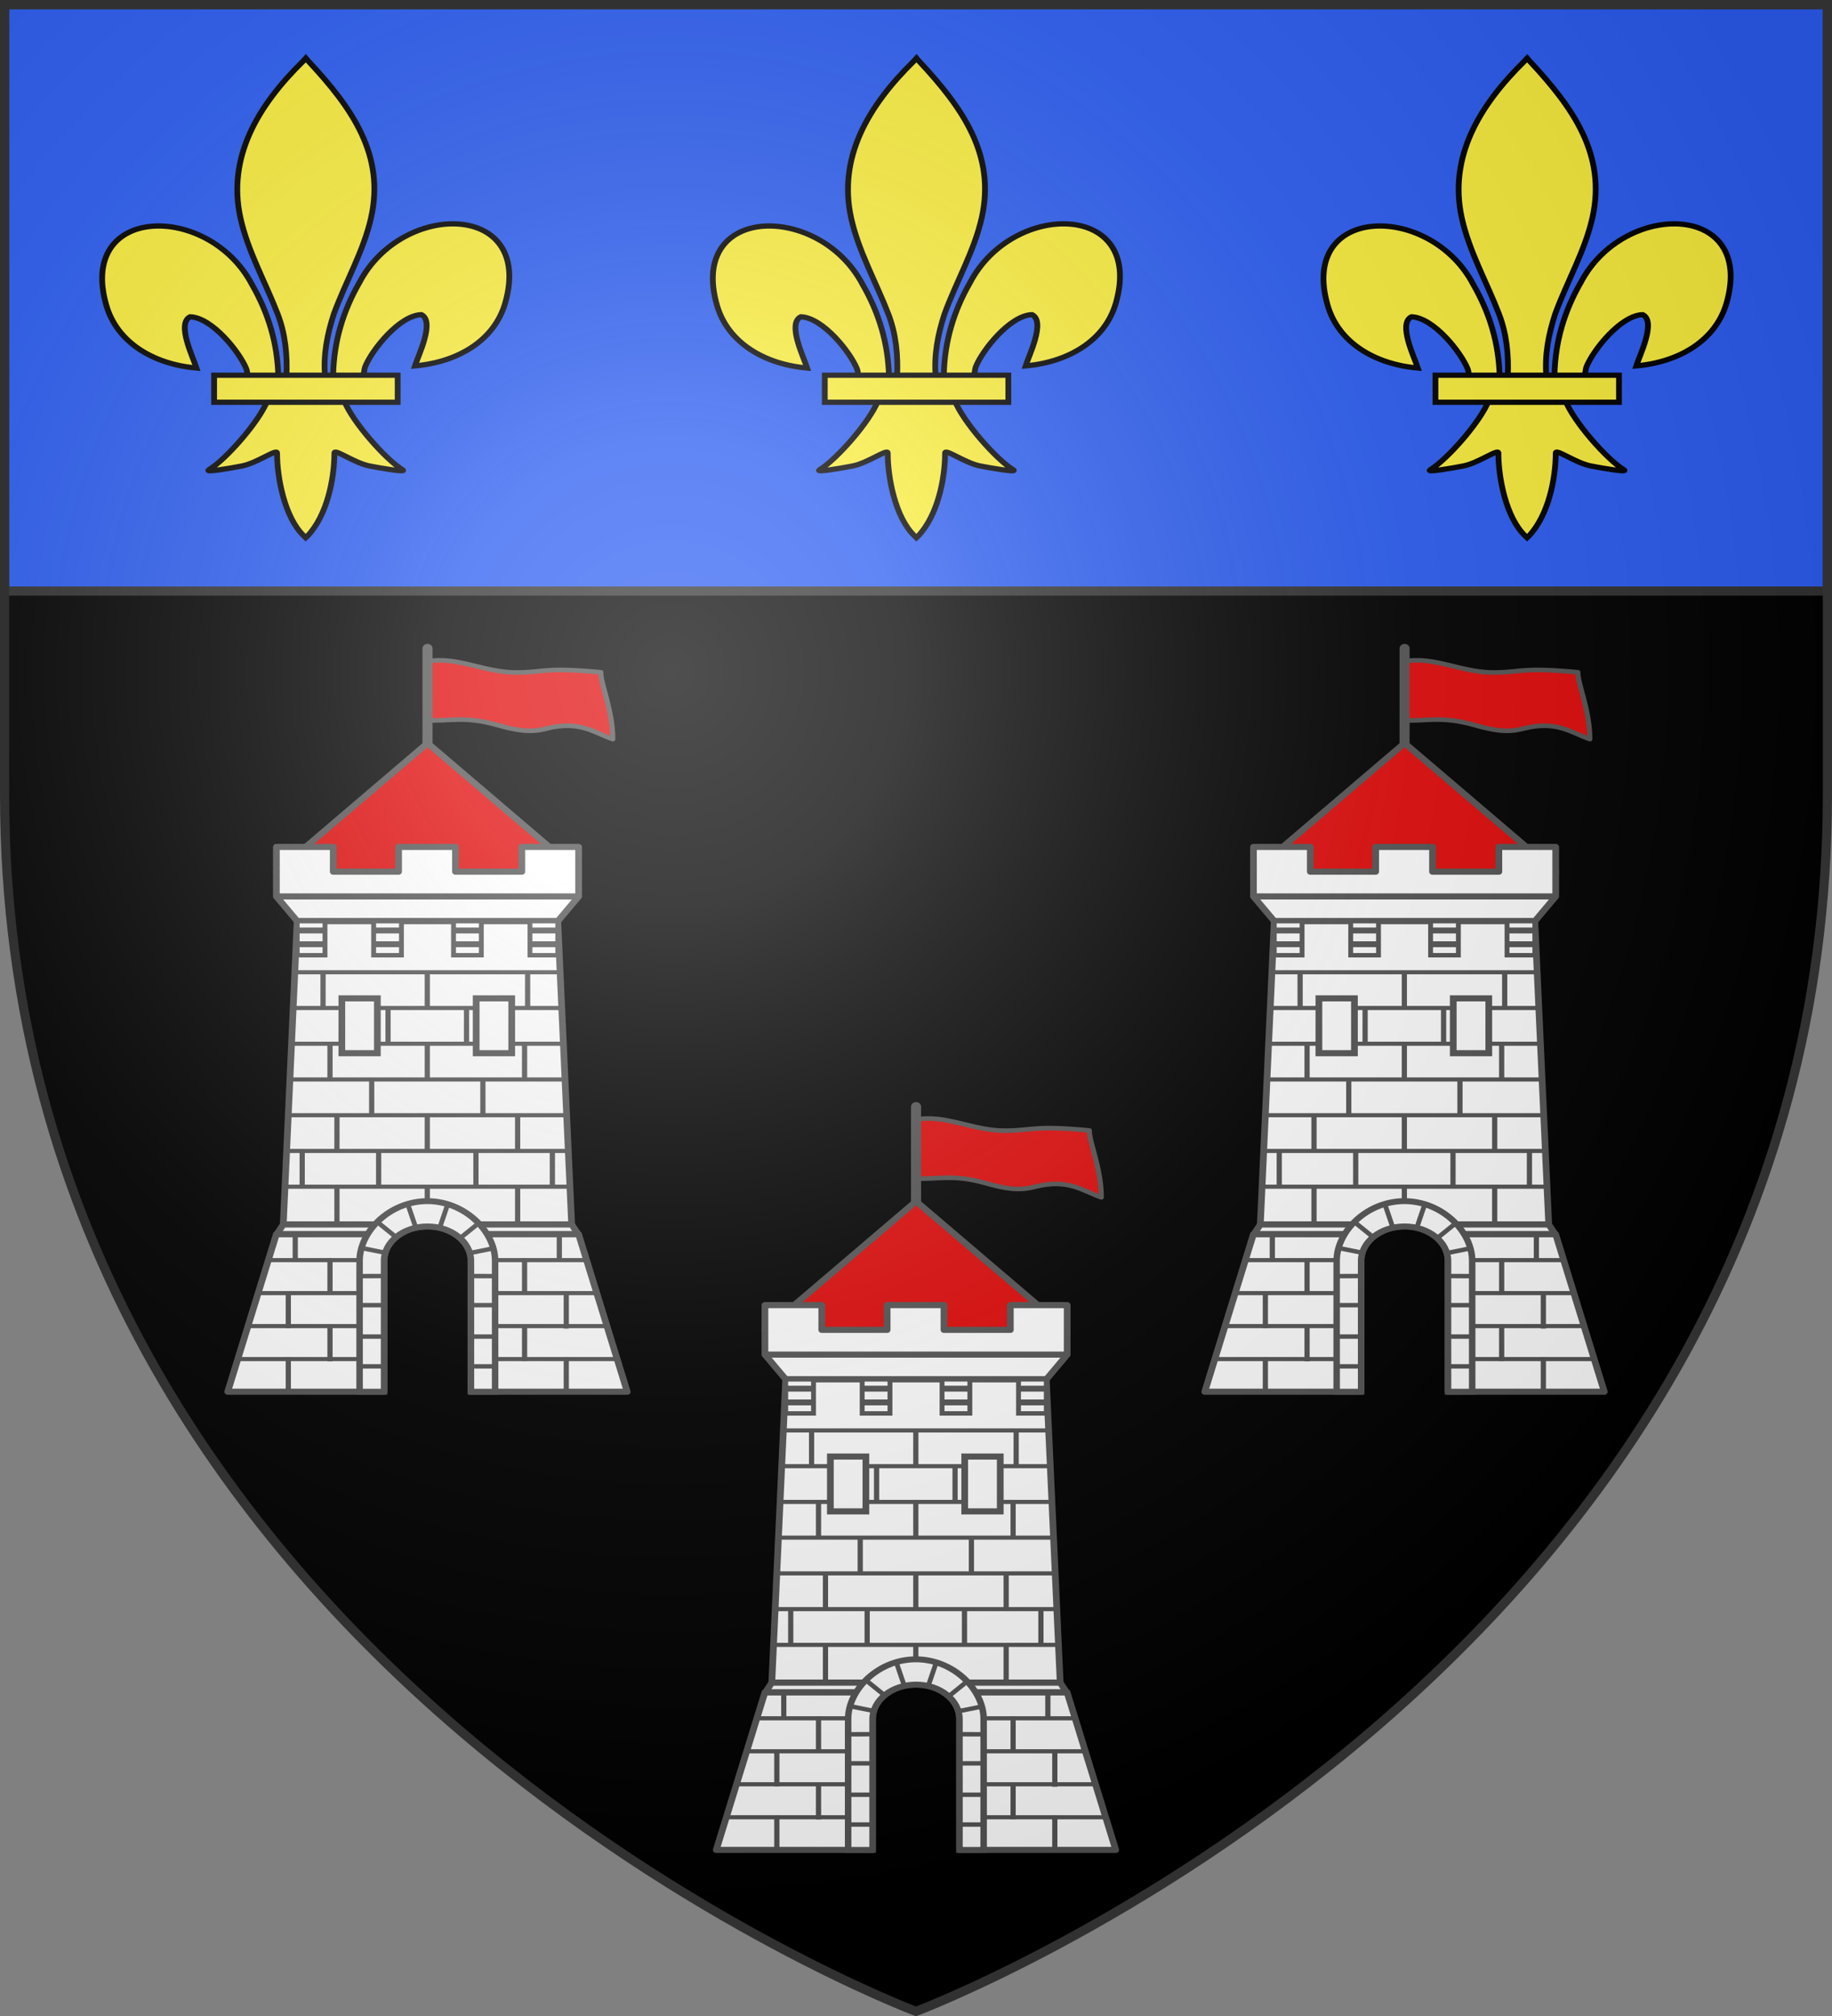
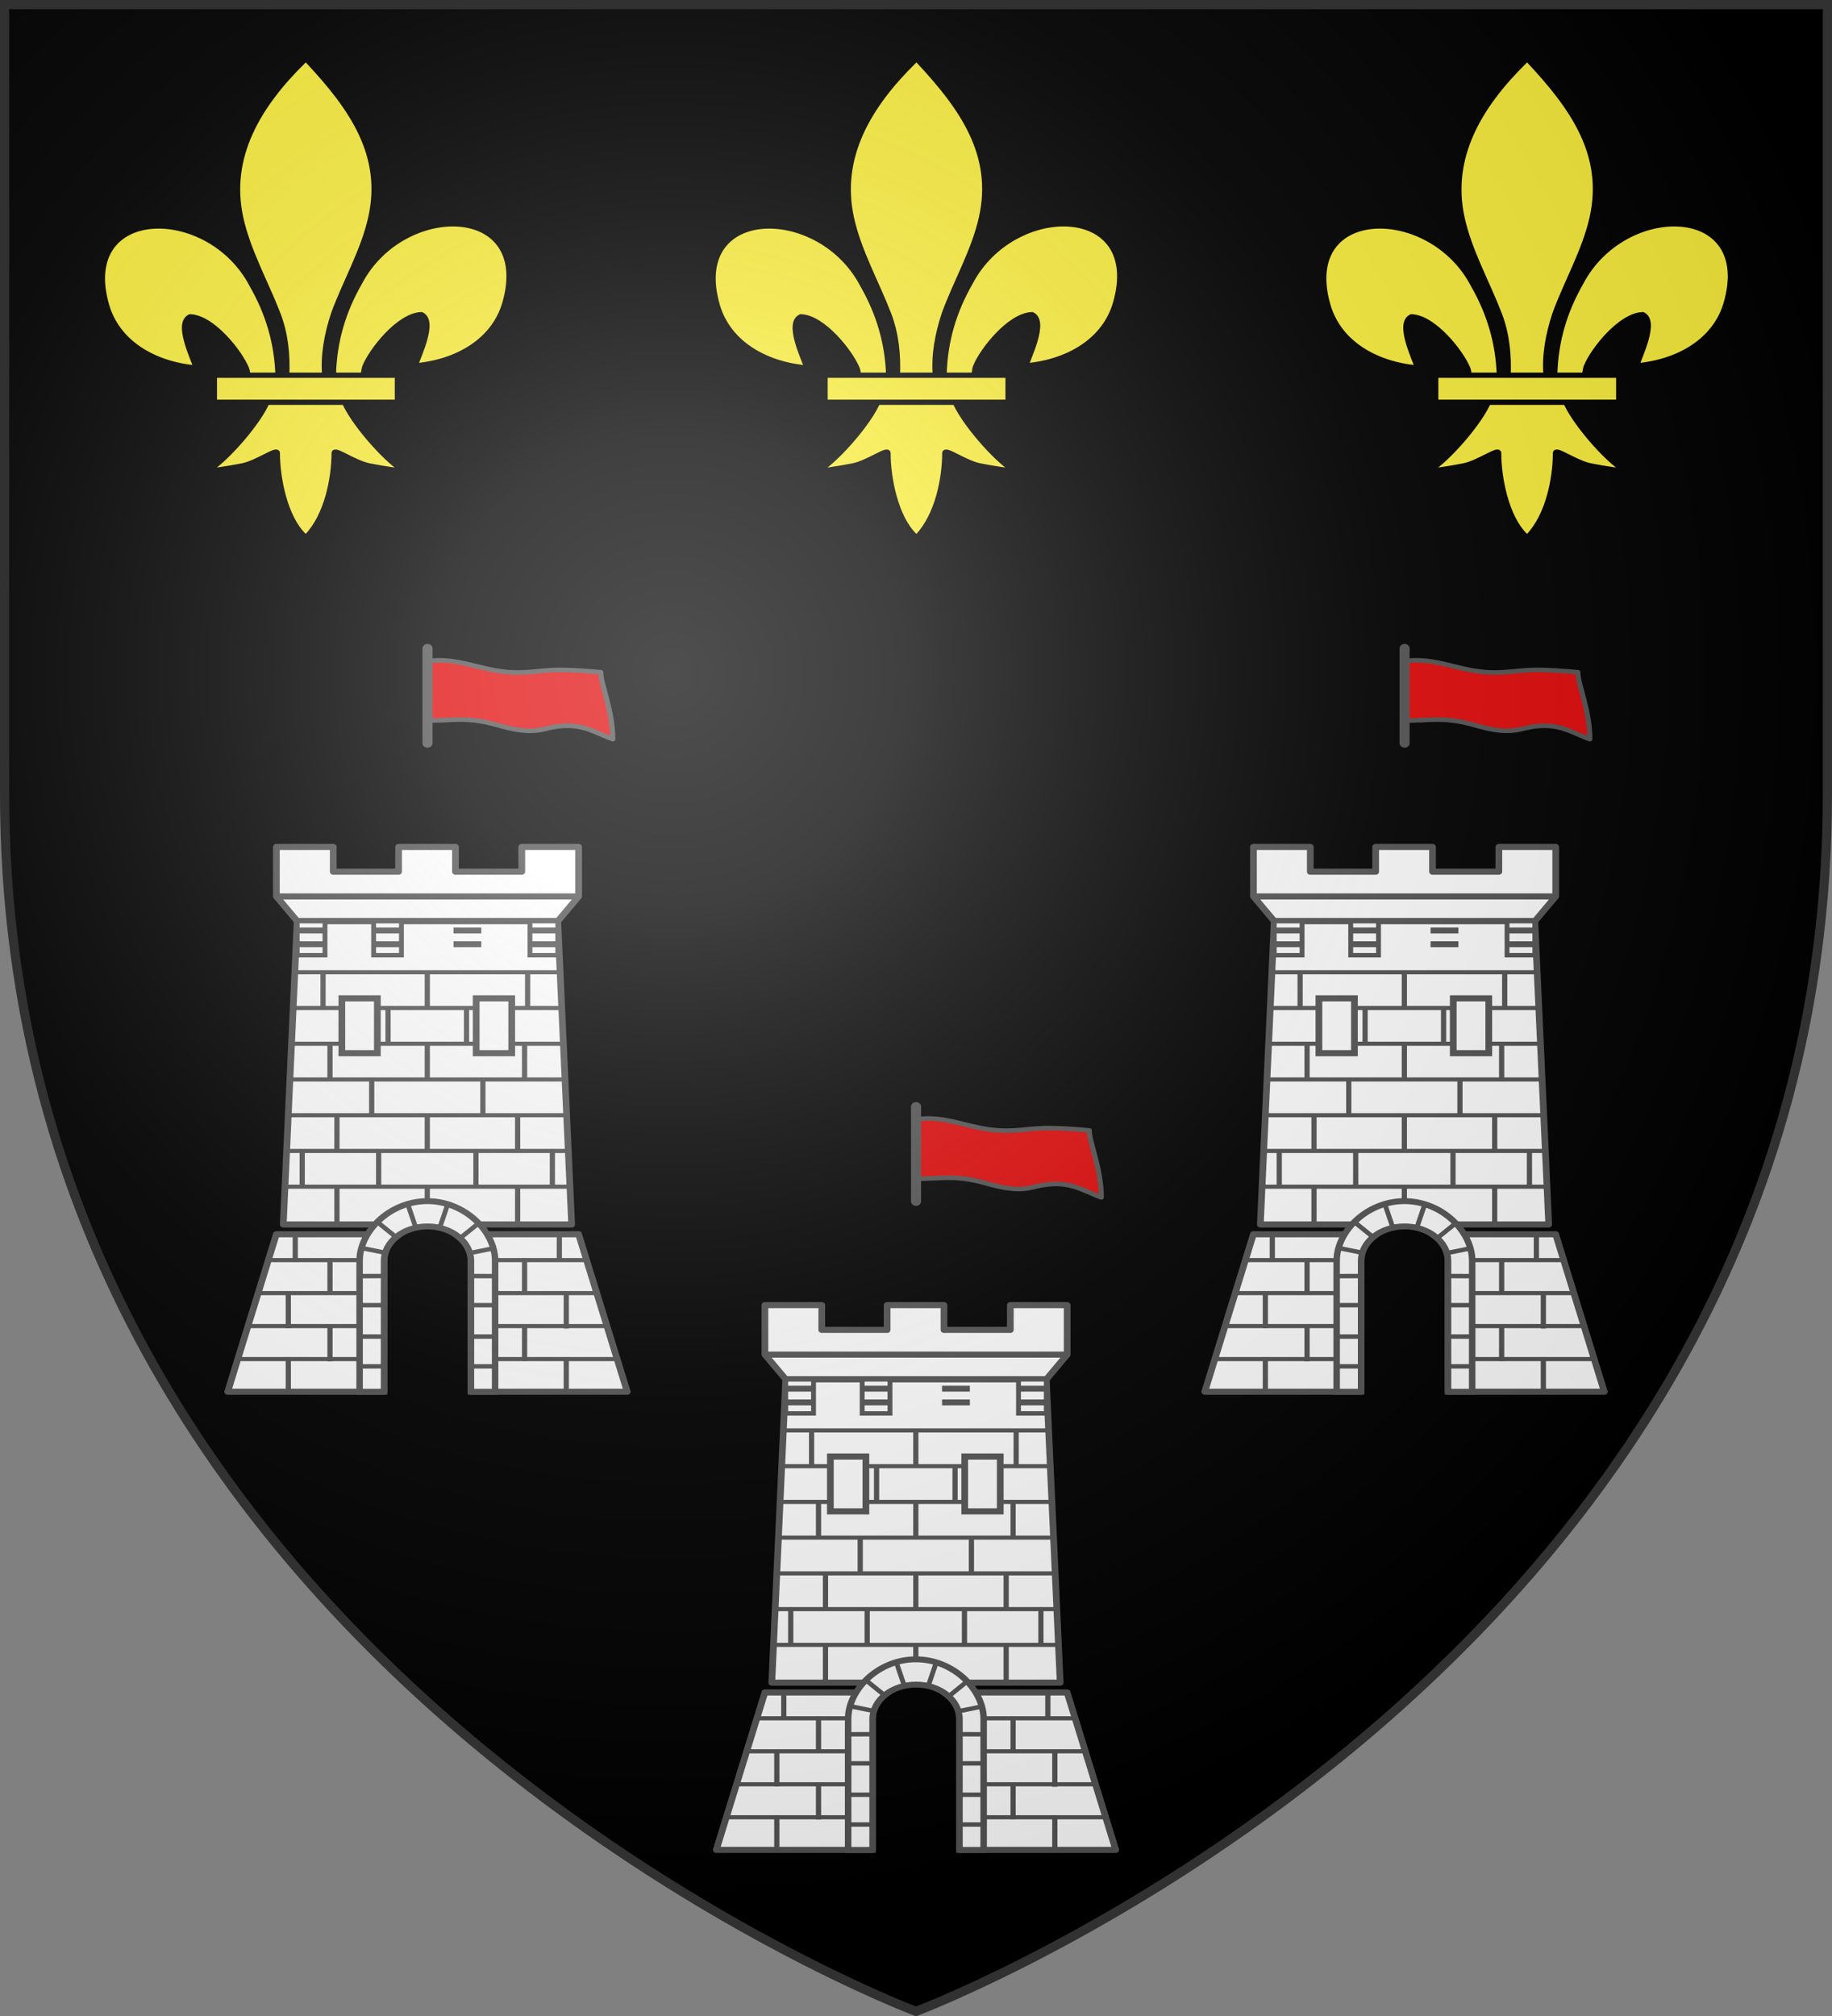
<svg xmlns="http://www.w3.org/2000/svg" xmlns:ns1="http://sodipodi.sourceforge.net/DTD/sodipodi-0.dtd" xmlns:ns2="http://www.inkscape.org/namespaces/inkscape" xmlns:xlink="http://www.w3.org/1999/xlink" width="600" height="660" viewBox="0 0 600 660" id="svg2" ns1:version="0.32" ns2:version="0.46" ns1:docname="Blason_tours-A_37.svg" ns2:output_extension="org.inkscape.output.svg.inkscape" version="1.0">
  <rect x="0" y="0" width="600" height="660" fill="#808080" stroke="none" />
  <ns1:namedview ns2:window-height="977" ns2:window-width="1280" ns2:pageshadow="2" ns2:pageopacity="0.0" guidetolerance="10.0" gridtolerance="10.0" objecttolerance="10.0" borderopacity="1.0" bordercolor="#666666" pagecolor="#ffffff" id="base" showgrid="false" ns2:zoom="1.1863636" ns2:cx="300" ns2:cy="330" ns2:window-x="-4" ns2:window-y="-4" ns2:current-layer="layer4" ns2:object-nodes="true" ns2:window-maximized="1" />
  <defs id="defs4">
    <radialGradient id="Gradient1" gradientUnits="userSpaceOnUse" cx="-80" cy="-80" r="405">
      <stop style="stop-color:#fff;stop-opacity:0.31" offset="0" id="stop7" />
      <stop style="stop-color:#fff;stop-opacity:0.25" offset="0.19" id="stop9" />
      <stop style="stop-color:#6b6b6b;stop-opacity:0.125" offset="0.6" id="stop11" />
      <stop style="stop-color:#000;stop-opacity:0.125" offset="1" id="stop13" />
    </radialGradient>
    <clipPath id="shield_cut">
      <path id="shield" d="M -298.5,-298.5 L 298.5,-298.5 L 298.5,-40 C 298.5,246.31 0,358.5 0,358.5 C 0,358.5 -298.5,246.31 -298.5,-40 L -298.5,-298.5 z" />
    </clipPath>
    <g id="f">
-       <rect id="rect1964" style="fill:#28166f" y="-30" x="-50" height="60" width="100" />
      <g id="g1966" style="fill:#ffffff" transform="translate(0,-20)">
        <path id="path1968" d="M -1.212,27.818 C -1.212,22.175 -2.091,20.471 -4.542,13.98 C -5.709,10.888 -5.024,7.103 -2.858,3.601 C -2.082,2.346 -1.114,1.214 0,0 C 1.114,1.214 2.082,2.346 2.858,3.601 C 5.024,7.103 5.709,10.888 4.542,13.98 C 2.091,20.471 1.212,22.175 1.212,27.818 L -1.212,27.818 z" />
        <path id="rwi" d="M 2.922,27.672 C 2.922,21.721 5.239,17.829 8.501,16.66 C 9.949,16.141 11.808,16.387 13.519,18.107 C 15.638,20.236 16.255,26.1 10.036,27.228 C 10.694,26.272 10.655,24.147 9.322,23.441 C 8.331,22.916 7.209,23.188 6.646,23.564 C 5.822,24.116 4.917,25.67 4.967,27.672 L 2.922,27.672 z" />
        <path id="path1971" d="M 1.777,30.183 C 1.79,32.191 2.795,33.518 4.516,34.257 C 4.295,34.955 3.257,36.378 1.831,36.281 C 1.55,37.787 1.282,38.632 0,40 C -1.282,38.632 -1.55,37.787 -1.831,36.281 C -3.257,36.378 -4.295,34.955 -4.516,34.257 C -2.795,33.518 -1.79,32.191 -1.777,30.183 L 1.777,30.183 z" />
        <use xlink:href="#rwi" height="400" width="800" y="0" x="0" id="use1973" transform="scale(-1,1)" />
        <rect id="rect1975" y="27.331" x="-7.923" height="3.218" width="15.846" />
      </g>
    </g>
  </defs>
  <g id="layer4" ns2:label="Fond écu" ns2:groupmode="layer" transform="translate(300,300)">
    <use xlink:href="#shield" id="use18" style="fill:#000000" x="0" y="0" width="600" height="660" />
-     <rect style="fill:#2b5df2;fill-opacity:1;fill-rule:nonzero;stroke:#313131;stroke-width:3;stroke-opacity:1" id="rect2842" width="597" height="192" x="-298.5" y="-298.5" />
    <g style="fill:#ffffff;fill-opacity:1;stroke:#000000;stroke-width:1.818;stroke-miterlimit:4;stroke-dasharray:none;stroke-opacity:1" transform="matrix(0.385,0,0,0.385,-733.349,-601.103)" id="g6345" />
    <g id="g14886" ns2:label="Meubles" transform="translate(-1000,-300)" />
  </g>
  <g id="layer3" ns2:label="Meubles" ns2:groupmode="layer" transform="translate(300,300)">
    <g transform="matrix(1.891,0,0,1.719,-672.299,-992.524)" id="g19615">
      <path d="M 360.348,474.115 C 360.49,467.92 362.023,462.161 364.877,456.705 C 372.348,440.986 395.169,441.361 390.138,460.586 C 388.285,467.67 381.987,471.833 374.506,472.547 C 375.046,470.681 378.016,464.082 375.619,462.791 C 371.785,462.936 367.024,469.562 365.88,472.721 C 365.714,473.175 365.761,473.699 365.576,474.145" style="fill:#fcef3c;fill-opacity:1;fill-rule:evenodd;stroke:#000000;stroke-width:1;stroke-linecap:butt;stroke-linejoin:miter;stroke-miterlimit:4;stroke-dasharray:none;stroke-opacity:1;display:inline" id="path16492" ns1:nodetypes="ccscscc" />
      <path d="M 350.844,474.525 C 350.702,468.329 349.169,462.571 346.315,457.114 C 338.844,441.396 316.023,441.771 321.053,460.995 C 322.907,468.079 329.204,472.243 336.685,472.957 C 336.145,471.09 333.175,464.492 335.573,463.201 C 339.407,463.345 344.167,469.971 345.312,473.131 C 345.477,473.584 345.431,474.108 345.616,474.555" style="fill:#fcef3c;fill-opacity:1;fill-rule:evenodd;stroke:#000000;stroke-width:1;stroke-linecap:butt;stroke-linejoin:miter;stroke-miterlimit:4;stroke-dasharray:none;stroke-opacity:1" id="path16494" ns1:nodetypes="ccscscc" />
      <path d="M 355.154,414.5 C 347.283,422.985 341.998,432.796 344.276,444.303 C 345.533,450.651 348.58,456.531 350.729,462.647 C 352.073,466.484 352.416,470.492 352.257,474.525 L 358.936,474.525 C 358.616,470.462 359.316,466.525 360.464,462.647 C 362.511,456.493 365.626,450.656 366.917,444.303 C 369.33,432.425 363.666,423.467 356.073,414.537 L 355.609,413.945 L 355.154,414.5 z" style="fill:#fcef3c;fill-opacity:1;fill-rule:nonzero;stroke:#000000;stroke-width:1;stroke-linecap:butt;stroke-linejoin:miter;stroke-miterlimit:4;stroke-dasharray:none;stroke-opacity:1" id="path16496" ns1:nodetypes="csccccsccc" />
      <path d="M 348.926,479.228 C 347.53,483.141 341.837,490.307 338.814,492.35 C 338.029,492.88 342.562,492.045 344.592,491.6 C 347.254,491.016 350.714,488.18 350.632,489.181 C 350.625,493.765 351.913,501.413 355.273,504.928 L 355.591,505.267 L 355.92,504.928 C 359.278,501.011 360.544,494.124 360.561,489.181 C 360.479,488.18 363.939,491.016 366.601,491.6 C 368.631,492.045 373.163,492.88 372.379,492.35 C 369.356,490.307 363.666,483.141 362.27,479.228 L 348.926,479.228 z" style="fill:#fcef3c;fill-opacity:1;fill-rule:evenodd;stroke:#000000;stroke-width:1;stroke-linecap:butt;stroke-linejoin:miter;stroke-miterlimit:4;stroke-dasharray:none;stroke-opacity:1" id="path16498" ns1:nodetypes="cssscccssscc" />
      <rect width="31.789" height="5.15" x="339.727" y="474.326" style="fill:#fcef3c;fill-opacity:1;stroke:#000000;stroke-width:1;stroke-miterlimit:4;stroke-dasharray:none;stroke-opacity:1" id="rect16500" />
    </g>
    <use x="0" y="0" xlink:href="#g19615" id="use16508" transform="translate(-200,0)" width="600" height="660" />
    <use x="0" y="0" xlink:href="#g19615" id="use16510" transform="translate(200,0)" width="600" height="660" />
    <g id="g4850" transform="matrix(1.1,0,0,1,-770.626,0)">
-       <path ns1:nodetypes="cccc" id="path4543" d="M 655.587,135.475 L 745.581,135.475 L 700.584,93.275 L 655.587,135.475 z" style="fill:#e20909;fill-opacity:1;stroke:#555555;stroke-width:2;stroke-linejoin:round;stroke-miterlimit:4;stroke-dasharray:none;stroke-opacity:1" />
      <path style="fill:#ffffff;fill-opacity:1;stroke:#555555;stroke-width:2;stroke-linejoin:round;stroke-miterlimit:4;stroke-dasharray:none;stroke-opacity:1" d="M 655.587,127.275 L 655.587,135.375 L 655.587,143.475 L 661.789,151.575 L 739.38,151.575 L 745.581,143.475 L 745.581,135.375 L 745.581,127.275 L 728.652,127.275 L 728.652,135.375 L 725.919,135.375 L 714.545,135.375 L 708.902,135.375 L 708.902,127.275 L 691.973,127.275 L 691.973,135.375 L 686.624,135.375 L 675.22,135.375 L 672.516,135.375 L 672.516,127.275 L 655.587,127.275 z" id="path12094" />
      <path style="fill:#ffffff;fill-opacity:1;stroke:#555555;stroke-width:2;stroke-linejoin:round;stroke-miterlimit:4;stroke-dasharray:none;stroke-opacity:1" d="M 657.634,250.874 L 743.502,250.874 L 739.363,151.572 L 661.772,151.572 L 657.634,250.874 z" id="path12096" ns1:nodetypes="ccccc" />
-       <path style="fill:#ffffff;fill-opacity:1;stroke:#555555;stroke-width:2;stroke-linejoin:round;stroke-miterlimit:4;stroke-dasharray:none;stroke-opacity:1" d="M 657.636,250.867 L 655.7,254.067 L 692.352,254.067 C 694.587,252.462 697.457,251.507 700.58,251.507 C 703.703,251.507 706.572,252.462 708.808,254.067 L 745.438,254.067 L 743.502,250.867 L 657.636,250.867 z" id="path12098" />
      <path style="fill:#ffffff;fill-opacity:1;stroke:#555555;stroke-width:2;stroke-linejoin:round;stroke-miterlimit:4;stroke-dasharray:none;stroke-opacity:1" d="M 655.568,254.067 L 641.092,305.627 L 687.644,305.627 L 687.644,262.747 C 687.644,259.254 689.477,256.131 692.352,254.067 L 655.568,254.067 z M 708.808,254.067 C 711.682,256.131 713.516,259.254 713.516,262.747 L 713.516,305.627 L 760.046,305.627 L 745.57,254.067 L 708.808,254.067 z" id="path12100" />
      <rect y="237.824" x="658.212" height="1.35" width="84.798" id="rect9451" style="fill:#555555;fill-opacity:1;stroke:none;stroke-width:2;stroke-miterlimit:4;stroke-dasharray:none;stroke-opacity:1" />
      <rect style="fill:#555555;fill-opacity:1;stroke:none;stroke-width:2;stroke-miterlimit:4;stroke-dasharray:none;stroke-opacity:1" id="rect9453" width="84.027" height="1.35" x="658.501" y="226.124" />
      <rect y="214.424" x="659.513" height="1.35" width="82.003" id="rect9455" style="fill:#555555;fill-opacity:1;stroke:none;stroke-width:2;stroke-miterlimit:4;stroke-dasharray:none;stroke-opacity:1" />
      <rect style="fill:#555555;fill-opacity:1;stroke:none;stroke-width:2;stroke-miterlimit:4;stroke-dasharray:none;stroke-opacity:1" id="rect9457" width="81.528" height="1.35" x="659.72" y="202.724" />
      <rect y="191.024" x="660.05" height="1.35" width="80.66" id="rect9459" style="fill:#555555;fill-opacity:1;stroke:none;stroke-width:2;stroke-miterlimit:4;stroke-dasharray:none;stroke-opacity:1" />
      <rect style="fill:#555555;fill-opacity:1;stroke:none;stroke-width:2;stroke-miterlimit:4;stroke-dasharray:none;stroke-opacity:1" id="rect9461" width="79.587" height="1.35" x="660.319" y="179.324" />
      <rect y="167.624" x="661.124" height="1.35" width="78.726" id="rect9463" style="fill:#555555;fill-opacity:1;stroke:none;stroke-width:2;stroke-miterlimit:4;stroke-dasharray:none;stroke-opacity:1" />
      <path id="path12110" d="M 661.783,151.575 L 670.059,151.575 L 670.059,162.729 L 661.783,162.729 L 661.783,151.575 z" style="fill:#ffffff;fill-opacity:1;stroke:#555555;stroke-width:1.447;stroke-miterlimit:4;stroke-dasharray:none;stroke-opacity:1" />
      <path style="fill:#ffffff;fill-opacity:1;stroke:#555555;stroke-width:1.447;stroke-miterlimit:4;stroke-dasharray:none;stroke-opacity:1" d="M 731.087,151.572 L 739.363,151.572 L 739.363,162.726 L 731.087,162.726 L 731.087,151.572 z" id="path12112" />
-       <path id="path12114" d="M 708.327,151.572 L 716.603,151.572 L 716.603,162.726 L 708.327,162.726 L 708.327,151.572 z" style="fill:#ffffff;fill-opacity:1;stroke:#555555;stroke-width:1.447;stroke-miterlimit:4;stroke-dasharray:none;stroke-opacity:1" />
      <path style="fill:#ffffff;fill-opacity:1;stroke:#555555;stroke-width:1.447;stroke-miterlimit:4;stroke-dasharray:none;stroke-opacity:1" d="M 684.543,151.575 L 692.819,151.575 L 692.819,162.729 L 684.543,162.729 L 684.543,151.575 z" id="path12116" />
      <rect ns2:tile-y0="459.02999" ns2:tile-x0="999.18829" ns2:tile-h="13.181556" ns2:tile-w="1.5" ns2:tile-cy="465.62077" ns2:tile-cx="999.93829" transform="matrix(0,-1,1,0,0,0)" style="fill:#555555;fill-opacity:1;stroke:none;stroke-width:2;stroke-miterlimit:4;stroke-dasharray:none;stroke-opacity:1" id="rect3431" width="11.863" height="1.552" x="-180.031" y="699.739" />
      <rect ns2:tile-y0="459.02999" ns2:tile-x0="999.18829" ns2:tile-h="13.181556" ns2:tile-w="1.5" ns2:tile-cy="465.62077" ns2:tile-cx="999.93829" transform="matrix(0,-1,1,0,0,0)" style="fill:#555555;fill-opacity:1;stroke:none;stroke-width:2;stroke-miterlimit:4;stroke-dasharray:none;stroke-opacity:1" id="rect3455" width="11.863" height="1.552" x="-203.758" y="699.739" />
      <path id="path12118" d="M 715.074,176.846 L 725.653,176.846 L 725.653,194.795 L 715.074,194.795 L 715.074,176.846 z" style="fill:#ffffff;fill-opacity:1;stroke:#555555;stroke-width:2;stroke-miterlimit:4;stroke-dasharray:none;stroke-opacity:1" ns1:nodetypes="ccccc" />
      <path id="path12141" d="M 708.327,159.126 L 708.327,159.126 L 716.603,159.126" style="fill:none;fill-opacity:1;stroke:#555555;stroke-width:1.93;stroke-miterlimit:4;stroke-dasharray:none;stroke-opacity:1" />
      <path style="fill:none;fill-opacity:1;stroke:#555555;stroke-width:1.93;stroke-miterlimit:4;stroke-dasharray:none;stroke-opacity:1" d="M 708.327,154.626 L 708.327,154.626 L 716.603,154.626" id="path12143" />
      <path style="fill:none;fill-opacity:1;stroke:#555555;stroke-width:1.93;stroke-miterlimit:4;stroke-dasharray:none;stroke-opacity:1" d="M 731.087,159.126 L 731.087,159.126 L 739.363,159.126" id="path12145" />
      <path id="path12147" d="M 731.087,154.626 L 731.087,154.626 L 739.363,154.626" style="fill:none;fill-opacity:1;stroke:#555555;stroke-width:1.93;stroke-miterlimit:4;stroke-dasharray:none;stroke-opacity:1" />
      <path id="path12149" d="M 684.532,159.126 L 684.532,159.126 L 692.809,159.126" style="fill:none;fill-opacity:1;stroke:#555555;stroke-width:1.93;stroke-miterlimit:4;stroke-dasharray:none;stroke-opacity:1" />
      <path style="fill:none;fill-opacity:1;stroke:#555555;stroke-width:1.93;stroke-miterlimit:4;stroke-dasharray:none;stroke-opacity:1" d="M 684.532,154.626 L 684.532,154.626 L 692.809,154.626" id="path12151" />
      <path style="fill:none;fill-opacity:1;stroke:#555555;stroke-width:1.93;stroke-miterlimit:4;stroke-dasharray:none;stroke-opacity:1" d="M 661.772,159.126 L 661.772,159.126 L 670.049,159.126" id="path12153" />
      <path id="path12155" d="M 661.772,154.626 L 661.772,154.626 L 670.049,154.626" style="fill:none;fill-opacity:1;stroke:#555555;stroke-width:1.93;stroke-miterlimit:4;stroke-dasharray:none;stroke-opacity:1" />
      <rect style="fill:#555555;fill-opacity:1;stroke:none;stroke-width:2;stroke-miterlimit:4;stroke-dasharray:none;stroke-opacity:1" id="rect9547" width="37.241" height="1.35" x="643.897" y="294.265" />
      <rect y="283.465" x="646.915" height="1.35" width="33.873" id="rect9549" style="fill:#555555;fill-opacity:1;stroke:none;stroke-width:2;stroke-miterlimit:4;stroke-dasharray:none;stroke-opacity:1" />
      <rect style="fill:#555555;fill-opacity:1;stroke:none;stroke-width:2;stroke-miterlimit:4;stroke-dasharray:none;stroke-opacity:1" id="rect9551" width="30.951" height="1.35" x="650.133" y="272.665" />
      <rect y="261.865" x="653.351" height="1.35" width="26.797" id="rect9553" style="fill:#555555;fill-opacity:1;stroke:none;stroke-width:2;stroke-miterlimit:4;stroke-dasharray:none;stroke-opacity:1" />
      <rect y="699.739" x="-250.311" height="1.552" width="11.863" id="rect3469" style="fill:#555555;fill-opacity:1;stroke:none;stroke-width:2;stroke-miterlimit:4;stroke-dasharray:none;stroke-opacity:1" transform="matrix(0,-1,1,0,0,0)" ns2:tile-cx="999.93829" ns2:tile-cy="465.62077" ns2:tile-w="1.5" ns2:tile-h="13.181556" ns2:tile-x0="999.18829" ns2:tile-y0="459.02999" />
      <path style="fill:#ffffff;fill-opacity:1;stroke:#555555;stroke-width:1.93;stroke-miterlimit:4;stroke-dasharray:none;stroke-opacity:1" d="M 700.536,243.227 C 689.4,243.227 680.362,253.1 680.362,262.787 L 680.362,305.627 L 687.644,305.627 L 687.644,262.767 C 687.644,256.557 693.441,251.507 700.58,251.507 C 707.718,251.507 713.516,256.557 713.516,262.767 L 713.516,305.627 L 720.71,305.627 L 720.71,262.787 C 720.71,253.1 711.671,243.227 700.536,243.227 z" id="path12172" ns1:nodetypes="cccccsccccc" />
      <path id="path9579" d="M 680.044,297.318 L 687.889,297.318" style="fill:#ffffff;fill-opacity:1;stroke:#555555;stroke-width:1.447;stroke-miterlimit:4;stroke-dasharray:none;stroke-opacity:1" />
      <path id="path9581" d="M 680.245,287.568 L 687.889,287.568" style="fill:#ffffff;fill-opacity:1;stroke:#555555;stroke-width:1.447;stroke-miterlimit:4;stroke-dasharray:none;stroke-opacity:1" />
      <path id="path9583" d="M 680.446,277.294 L 687.688,277.294" style="fill:#ffffff;fill-opacity:1;stroke:#555555;stroke-width:1.447;stroke-miterlimit:4;stroke-dasharray:none;stroke-opacity:1" />
      <path id="path9585" d="M 680.372,267.781 L 687.647,267.753" style="fill:#ffffff;fill-opacity:1;stroke:#555555;stroke-width:1.447;stroke-miterlimit:4;stroke-dasharray:none;stroke-opacity:1" />
      <path id="path9587" d="M 681.273,258.648 L 687.669,260.071" style="fill:#ffffff;fill-opacity:1;stroke:#555555;stroke-width:1.447;stroke-miterlimit:4;stroke-dasharray:none;stroke-opacity:1" />
      <path id="path9589" d="M 685.745,250.151 L 690.723,254.571" style="fill:#ffffff;fill-opacity:1;stroke:#555555;stroke-width:1.447;stroke-miterlimit:4;stroke-dasharray:none;stroke-opacity:1" />
      <path id="path9591" d="M 694.72,244.265 L 697.134,252.04" style="fill:#ffffff;fill-opacity:1;stroke:#555555;stroke-width:1.447;stroke-miterlimit:4;stroke-dasharray:none;stroke-opacity:1" ns1:nodetypes="cc" />
      <path style="fill:#ffffff;fill-opacity:1;stroke:#555555;stroke-width:1.447;stroke-miterlimit:4;stroke-dasharray:none;stroke-opacity:1" d="M 720.505,297.318 L 712.66,297.318" id="path9595" />
      <path style="fill:#ffffff;fill-opacity:1;stroke:#555555;stroke-width:1.447;stroke-miterlimit:4;stroke-dasharray:none;stroke-opacity:1" d="M 720.304,287.568 L 712.66,287.568" id="path9597" />
      <path style="fill:#ffffff;fill-opacity:1;stroke:#555555;stroke-width:1.447;stroke-miterlimit:4;stroke-dasharray:none;stroke-opacity:1" d="M 720.103,277.294 L 712.862,277.294" id="path9599" />
      <path style="fill:#ffffff;fill-opacity:1;stroke:#555555;stroke-width:1.447;stroke-miterlimit:4;stroke-dasharray:none;stroke-opacity:1" d="M 720.177,267.781 L 712.903,267.753" id="path9601" />
      <path style="fill:#ffffff;fill-opacity:1;stroke:#555555;stroke-width:1.447;stroke-miterlimit:4;stroke-dasharray:none;stroke-opacity:1" d="M 720.059,258.704 L 713.662,260.127" id="path9603" />
      <path style="fill:#ffffff;fill-opacity:1;stroke:#555555;stroke-width:1.447;stroke-miterlimit:4;stroke-dasharray:none;stroke-opacity:1" d="M 715.131,251.052 L 710.153,255.472" id="path9605" />
      <path style="fill:#ffffff;fill-opacity:1;stroke:#555555;stroke-width:1.447;stroke-miterlimit:4;stroke-dasharray:none;stroke-opacity:1" d="M 706.66,244.064 L 704.247,251.839" id="path9607" ns1:nodetypes="cc" />
      <path id="path13725" d="M 655.587,143.475 L 745.581,143.475" style="fill:#ffffff;fill-opacity:1;stroke:#555555;stroke-width:2;stroke-miterlimit:4;stroke-dasharray:none;stroke-opacity:1" />
      <rect style="fill:#555555;fill-opacity:1;stroke:none;stroke-width:2;stroke-miterlimit:4;stroke-dasharray:none;stroke-opacity:1" id="rect8002" width="27.019" height="1.35" x="720.415" y="261.865" />
      <rect y="272.665" x="720.145" height="1.35" width="30.872" id="rect8004" style="fill:#555555;fill-opacity:1;stroke:none;stroke-width:2;stroke-miterlimit:4;stroke-dasharray:none;stroke-opacity:1" />
      <rect style="fill:#555555;fill-opacity:1;stroke:none;stroke-width:2;stroke-miterlimit:4;stroke-dasharray:none;stroke-opacity:1" id="rect8006" width="33.43" height="1.35" x="720.574" y="283.465" />
      <rect y="294.265" x="720.563" height="1.35" width="36.28" id="rect8008" style="fill:#555555;fill-opacity:1;stroke:none;stroke-width:2;stroke-miterlimit:4;stroke-dasharray:none;stroke-opacity:1" />
      <rect y="729.615" x="-180.031" height="1.552" width="11.863" id="rect3433" style="fill:#555555;fill-opacity:1;stroke:none;stroke-width:2;stroke-miterlimit:4;stroke-dasharray:none;stroke-opacity:1" transform="matrix(0,-1,1,0,0,0)" ns2:tile-cx="999.93829" ns2:tile-cy="465.62077" ns2:tile-w="1.5" ns2:tile-h="13.181556" ns2:tile-x0="999.18829" ns2:tile-y0="459.02999" />
      <rect ns2:tile-y0="459.02999" ns2:tile-x0="999.18829" ns2:tile-h="13.181556" ns2:tile-w="1.5" ns2:tile-cy="465.62077" ns2:tile-cx="999.93829" transform="matrix(0,-1,1,0,0,0)" style="fill:#555555;fill-opacity:1;stroke:none;stroke-width:2;stroke-miterlimit:4;stroke-dasharray:none;stroke-opacity:1" id="rect3435" width="11.863" height="1.552" x="-180.031" y="668.702" />
      <rect y="670.771" x="-203.758" height="1.552" width="11.863" id="rect3437" style="fill:#555555;fill-opacity:1;stroke:none;stroke-width:2;stroke-miterlimit:4;stroke-dasharray:none;stroke-opacity:1" transform="matrix(0,-1,1,0,0,0)" ns2:tile-cx="999.93829" ns2:tile-cy="465.62077" ns2:tile-w="1.5" ns2:tile-h="13.181556" ns2:tile-x0="999.18829" ns2:tile-y0="459.02999" />
      <rect ns2:tile-y0="459.02999" ns2:tile-x0="999.18829" ns2:tile-h="13.181556" ns2:tile-w="1.5" ns2:tile-cy="465.62077" ns2:tile-cx="999.93829" transform="matrix(0,-1,1,0,0,0)" style="fill:#555555;fill-opacity:1;stroke:none;stroke-width:2;stroke-miterlimit:4;stroke-dasharray:none;stroke-opacity:1" id="rect3439" width="11.863" height="1.552" x="-226.584" y="672.841" />
      <rect y="662.495" x="-238.448" height="1.552" width="11.863" id="rect3441" style="fill:#555555;fill-opacity:1;stroke:none;stroke-width:2;stroke-miterlimit:4;stroke-dasharray:none;stroke-opacity:1" transform="matrix(0,-1,1,0,0,0)" ns2:tile-cx="999.93829" ns2:tile-cy="465.62077" ns2:tile-w="1.5" ns2:tile-h="13.181556" ns2:tile-x0="999.18829" ns2:tile-y0="459.02999" />
      <rect ns2:tile-y0="459.02999" ns2:tile-x0="999.18829" ns2:tile-h="13.181556" ns2:tile-w="1.5" ns2:tile-cy="465.62077" ns2:tile-cx="999.93829" transform="matrix(0,-1,1,0,0,0)" style="fill:#555555;fill-opacity:1;stroke:none;stroke-width:2;stroke-miterlimit:4;stroke-dasharray:none;stroke-opacity:1" id="rect3443" width="11.863" height="1.552" x="-250.311" y="672.841" />
      <rect y="685.255" x="-238.448" height="1.552" width="11.863" id="rect3445" style="fill:#555555;fill-opacity:1;stroke:none;stroke-width:2;stroke-miterlimit:4;stroke-dasharray:none;stroke-opacity:1" transform="matrix(0,-1,1,0,0,0)" ns2:tile-cx="999.93829" ns2:tile-cy="465.62077" ns2:tile-w="1.5" ns2:tile-h="13.181556" ns2:tile-x0="999.18829" ns2:tile-y0="459.02999" />
      <rect ns2:tile-y0="459.02999" ns2:tile-x0="999.18829" ns2:tile-h="13.181556" ns2:tile-w="1.5" ns2:tile-cy="465.62077" ns2:tile-cx="999.93829" transform="matrix(0,-1,1,0,0,0)" style="fill:#555555;fill-opacity:1;stroke:none;stroke-width:2;stroke-miterlimit:4;stroke-dasharray:none;stroke-opacity:1" id="rect3447" width="11.863" height="1.552" x="-214.721" y="683.186" />
      <rect y="688.056" x="-191.894" height="1.552" width="11.863" id="rect3449" style="fill:#555555;fill-opacity:1;stroke:none;stroke-width:2;stroke-miterlimit:4;stroke-dasharray:none;stroke-opacity:1" transform="matrix(0,-1,1,0,0,0)" ns2:tile-cx="999.93829" ns2:tile-cy="465.62077" ns2:tile-w="1.5" ns2:tile-h="13.181556" ns2:tile-x0="999.18829" ns2:tile-y0="459.02999" />
      <rect ns2:tile-y0="459.02999" ns2:tile-x0="999.18829" ns2:tile-h="13.181556" ns2:tile-w="1.5" ns2:tile-cy="465.62077" ns2:tile-cx="999.93829" transform="matrix(0,-1,1,0,0,0)" style="fill:#555555;fill-opacity:1;stroke:none;stroke-width:2;stroke-miterlimit:4;stroke-dasharray:none;stroke-opacity:1" id="rect3451" width="11.863" height="1.552" x="-191.894" y="711.422" />
      <rect y="728.706" x="-203.758" height="1.552" width="11.863" id="rect3453" style="fill:#555555;fill-opacity:1;stroke:none;stroke-width:2;stroke-miterlimit:4;stroke-dasharray:none;stroke-opacity:1" transform="matrix(0,-1,1,0,0,0)" ns2:tile-cx="999.93829" ns2:tile-cy="465.62077" ns2:tile-w="1.5" ns2:tile-h="13.181556" ns2:tile-x0="999.18829" ns2:tile-y0="459.02999" />
      <rect y="716.292" x="-214.721" height="1.552" width="11.863" id="rect3457" style="fill:#555555;fill-opacity:1;stroke:none;stroke-width:2;stroke-miterlimit:4;stroke-dasharray:none;stroke-opacity:1" transform="matrix(0,-1,1,0,0,0)" ns2:tile-cx="999.93829" ns2:tile-cy="465.62077" ns2:tile-w="1.5" ns2:tile-h="13.181556" ns2:tile-x0="999.18829" ns2:tile-y0="459.02999" />
      <rect ns2:tile-y0="459.02999" ns2:tile-x0="999.18829" ns2:tile-h="13.181556" ns2:tile-w="1.5" ns2:tile-cy="465.62077" ns2:tile-cx="999.93829" transform="matrix(0,-1,1,0,0,0)" style="fill:#555555;fill-opacity:1;stroke:none;stroke-width:2;stroke-miterlimit:4;stroke-dasharray:none;stroke-opacity:1" id="rect3459" width="11.863" height="1.552" x="-226.584" y="726.637" />
      <rect y="699.739" x="-226.584" height="1.552" width="11.863" id="rect3461" style="fill:#555555;fill-opacity:1;stroke:none;stroke-width:2;stroke-miterlimit:4;stroke-dasharray:none;stroke-opacity:1" transform="matrix(0,-1,1,0,0,0)" ns2:tile-cx="999.93829" ns2:tile-cy="465.62077" ns2:tile-w="1.5" ns2:tile-h="13.181556" ns2:tile-x0="999.18829" ns2:tile-y0="459.02999" />
      <rect ns2:tile-y0="459.02999" ns2:tile-x0="999.18829" ns2:tile-h="13.181556" ns2:tile-w="1.5" ns2:tile-cy="465.62077" ns2:tile-cx="999.93829" transform="matrix(0,-1,1,0,0,0)" style="fill:#555555;fill-opacity:1;stroke:none;stroke-width:2;stroke-miterlimit:4;stroke-dasharray:none;stroke-opacity:1" id="rect3463" width="11.863" height="1.552" x="-238.448" y="714.223" />
      <rect y="736.983" x="-238.448" height="1.552" width="11.863" id="rect3465" style="fill:#555555;fill-opacity:1;stroke:none;stroke-width:2;stroke-miterlimit:4;stroke-dasharray:none;stroke-opacity:1" transform="matrix(0,-1,1,0,0,0)" ns2:tile-cx="999.93829" ns2:tile-cy="465.62077" ns2:tile-w="1.5" ns2:tile-h="13.181556" ns2:tile-x0="999.18829" ns2:tile-y0="459.02999" />
      <rect ns2:tile-y0="459.02999" ns2:tile-x0="999.18829" ns2:tile-h="13.181556" ns2:tile-w="1.5" ns2:tile-cy="465.62077" ns2:tile-cx="999.93829" transform="matrix(0,-1,1,0,0,0)" style="fill:#555555;fill-opacity:1;stroke:none;stroke-width:2;stroke-miterlimit:4;stroke-dasharray:none;stroke-opacity:1" id="rect3467" width="11.863" height="1.552" x="-250.311" y="726.637" />
      <rect ns2:tile-y0="599.02999" ns2:tile-x0="999.18829" ns2:tile-h="13.181556" ns2:tile-w="1.5" ns2:tile-cy="605.62077" ns2:tile-cx="999.93829" transform="matrix(0,-1,1,0,0,0)" style="fill:#555555;fill-opacity:1;stroke:none;stroke-width:2;stroke-miterlimit:4;stroke-dasharray:none;stroke-opacity:1" id="rect3503" width="11.531" height="1.552" x="-273.49" y="728.706" />
      <rect y="670.771" x="-273.49" height="1.552" width="11.531" id="rect3505" style="fill:#555555;fill-opacity:1;stroke:none;stroke-width:2;stroke-miterlimit:4;stroke-dasharray:none;stroke-opacity:1" transform="matrix(0,-1,1,0,0,0)" ns2:tile-cx="999.93829" ns2:tile-cy="605.62077" ns2:tile-w="1.5" ns2:tile-h="13.181556" ns2:tile-x0="999.18829" ns2:tile-y0="599.02999" />
      <rect ns2:tile-y0="599.02999" ns2:tile-x0="999.18829" ns2:tile-h="13.181556" ns2:tile-w="1.5" ns2:tile-cy="605.62077" ns2:tile-cx="999.93829" transform="matrix(0,-1,1,0,0,0)" style="fill:#555555;fill-opacity:1;stroke:none;stroke-width:2;stroke-miterlimit:4;stroke-dasharray:none;stroke-opacity:1" id="rect3507" width="11.531" height="1.552" x="-284.828" y="658.357" />
      <rect y="670.771" x="-295.695" height="1.552" width="11.531" id="rect3509" style="fill:#555555;fill-opacity:1;stroke:none;stroke-width:2;stroke-miterlimit:4;stroke-dasharray:none;stroke-opacity:1" transform="matrix(0,-1,1,0,0,0)" ns2:tile-cx="999.93829" ns2:tile-cy="605.62077" ns2:tile-w="1.5" ns2:tile-h="13.181556" ns2:tile-x0="999.18829" ns2:tile-y0="599.02999" />
      <rect ns2:tile-y0="599.02999" ns2:tile-x0="999.18829" ns2:tile-h="13.181556" ns2:tile-w="1.5" ns2:tile-cy="605.62077" ns2:tile-cx="999.93829" transform="matrix(0,-1,1,0,0,0)" style="fill:#555555;fill-opacity:1;stroke:none;stroke-width:2;stroke-miterlimit:4;stroke-dasharray:none;stroke-opacity:1" id="rect3511" width="11.531" height="1.552" x="-305.89" y="658.357" />
      <rect y="728.706" x="-295.561" height="1.552" width="11.531" id="rect3513" style="fill:#555555;fill-opacity:1;stroke:none;stroke-width:2;stroke-miterlimit:4;stroke-dasharray:none;stroke-opacity:1" transform="matrix(0,-1,1,0,0,0)" ns2:tile-cx="999.93829" ns2:tile-cy="605.62077" ns2:tile-w="1.5" ns2:tile-h="13.181556" ns2:tile-x0="999.18829" ns2:tile-y0="599.02999" />
      <rect ns2:tile-y0="599.02999" ns2:tile-x0="999.18829" ns2:tile-h="13.181556" ns2:tile-w="1.5" ns2:tile-cy="605.62077" ns2:tile-cx="999.93829" transform="matrix(0,-1,1,0,0,0)" style="fill:#555555;fill-opacity:1;stroke:none;stroke-width:2;stroke-miterlimit:4;stroke-dasharray:none;stroke-opacity:1" id="rect3515" width="11.531" height="1.552" x="-305.89" y="741.121" />
      <rect y="741.121" x="-284.962" height="1.552" width="11.531" id="rect3517" style="fill:#555555;fill-opacity:1;stroke:none;stroke-width:2;stroke-miterlimit:4;stroke-dasharray:none;stroke-opacity:1" transform="matrix(0,-1,1,0,0,0)" ns2:tile-cx="999.93829" ns2:tile-cy="605.62077" ns2:tile-w="1.5" ns2:tile-h="13.181556" ns2:tile-x0="999.18829" ns2:tile-y0="599.02999" />
      <rect ns2:tile-y0="599.02999" ns2:tile-x0="999.18829" ns2:tile-h="13.181556" ns2:tile-w="1.5" ns2:tile-cy="605.62077" ns2:tile-cx="999.93829" transform="matrix(0,-1,1,0,0,0)" style="fill:#555555;fill-opacity:1;stroke:none;stroke-width:2;stroke-miterlimit:4;stroke-dasharray:none;stroke-opacity:1" id="rect3519" width="8.007" height="1.552" x="-262.611" y="739.052" />
      <rect y="660.426" x="-262.152" height="1.552" width="8.007" id="rect3521" style="fill:#555555;fill-opacity:1;stroke:none;stroke-width:2;stroke-miterlimit:4;stroke-dasharray:none;stroke-opacity:1" transform="matrix(0,-1,1,0,0,0)" ns2:tile-cx="999.93829" ns2:tile-cy="605.62077" ns2:tile-w="1.5" ns2:tile-h="13.181556" ns2:tile-x0="999.18829" ns2:tile-y0="599.02999" />
      <use height="660" width="600" transform="translate(-40,0)" id="use4541" xlink:href="#path12118" y="0" x="0" />
      <path ns1:nodetypes="cscccscc" id="path4766" d="M 700.584,66.531 C 709.556,64.723 717.632,70.361 727.626,70.167 C 735.843,70.007 735.671,68.405 752.197,70.09 C 752.019,73.555 755.748,82.412 755.755,91.991 C 750.105,89.838 746.01,85.871 736.319,88.432 C 731.158,90.046 726.863,89.065 721.262,87.337 C 711.59,84.354 707.37,86.14 700.584,85.822 L 700.584,66.531 z" style="opacity:1;fill:#e20909;fill-opacity:1;fill-rule:nonzero;stroke:#555555;stroke-width:1.5;stroke-linecap:round;stroke-linejoin:round;stroke-miterlimit:4;stroke-dasharray:none;stroke-dashoffset:0;stroke-opacity:1" />
      <path transform="translate(-300,-300)" id="path4768" d="M 1000.584,393.275 L 1000.584,362.299" style="opacity:1;fill:none;fill-opacity:1;fill-rule:nonzero;stroke:#555555;stroke-width:3;stroke-linecap:round;stroke-linejoin:round;stroke-miterlimit:4;stroke-dasharray:none;stroke-dashoffset:0;stroke-opacity:1" />
    </g>
    <use x="0" y="0" xlink:href="#g4850" id="use4934" transform="translate(-160,-150)" width="600" height="660" />
    <use x="0" y="0" xlink:href="#g4850" id="use4936" transform="translate(160,-150)" width="600" height="660" />
  </g>
  <g id="layer2" ns2:label="Reflet final" ns2:groupmode="layer" transform="translate(300,300)" ns1:insensitive="true">
    <use xlink:href="#shield" id="use22" style="fill:url(#Gradient1)" x="0" y="0" width="600" height="660" />
  </g>
  <g id="layer1" ns2:label="Contour final" ns2:groupmode="layer" transform="translate(300,300)" ns1:insensitive="true">
    <use xlink:href="#shield" style="fill:none;stroke:#313131;stroke-width:3;stroke-opacity:1" id="use25" x="0" y="0" width="600" height="660" />
  </g>
</svg>